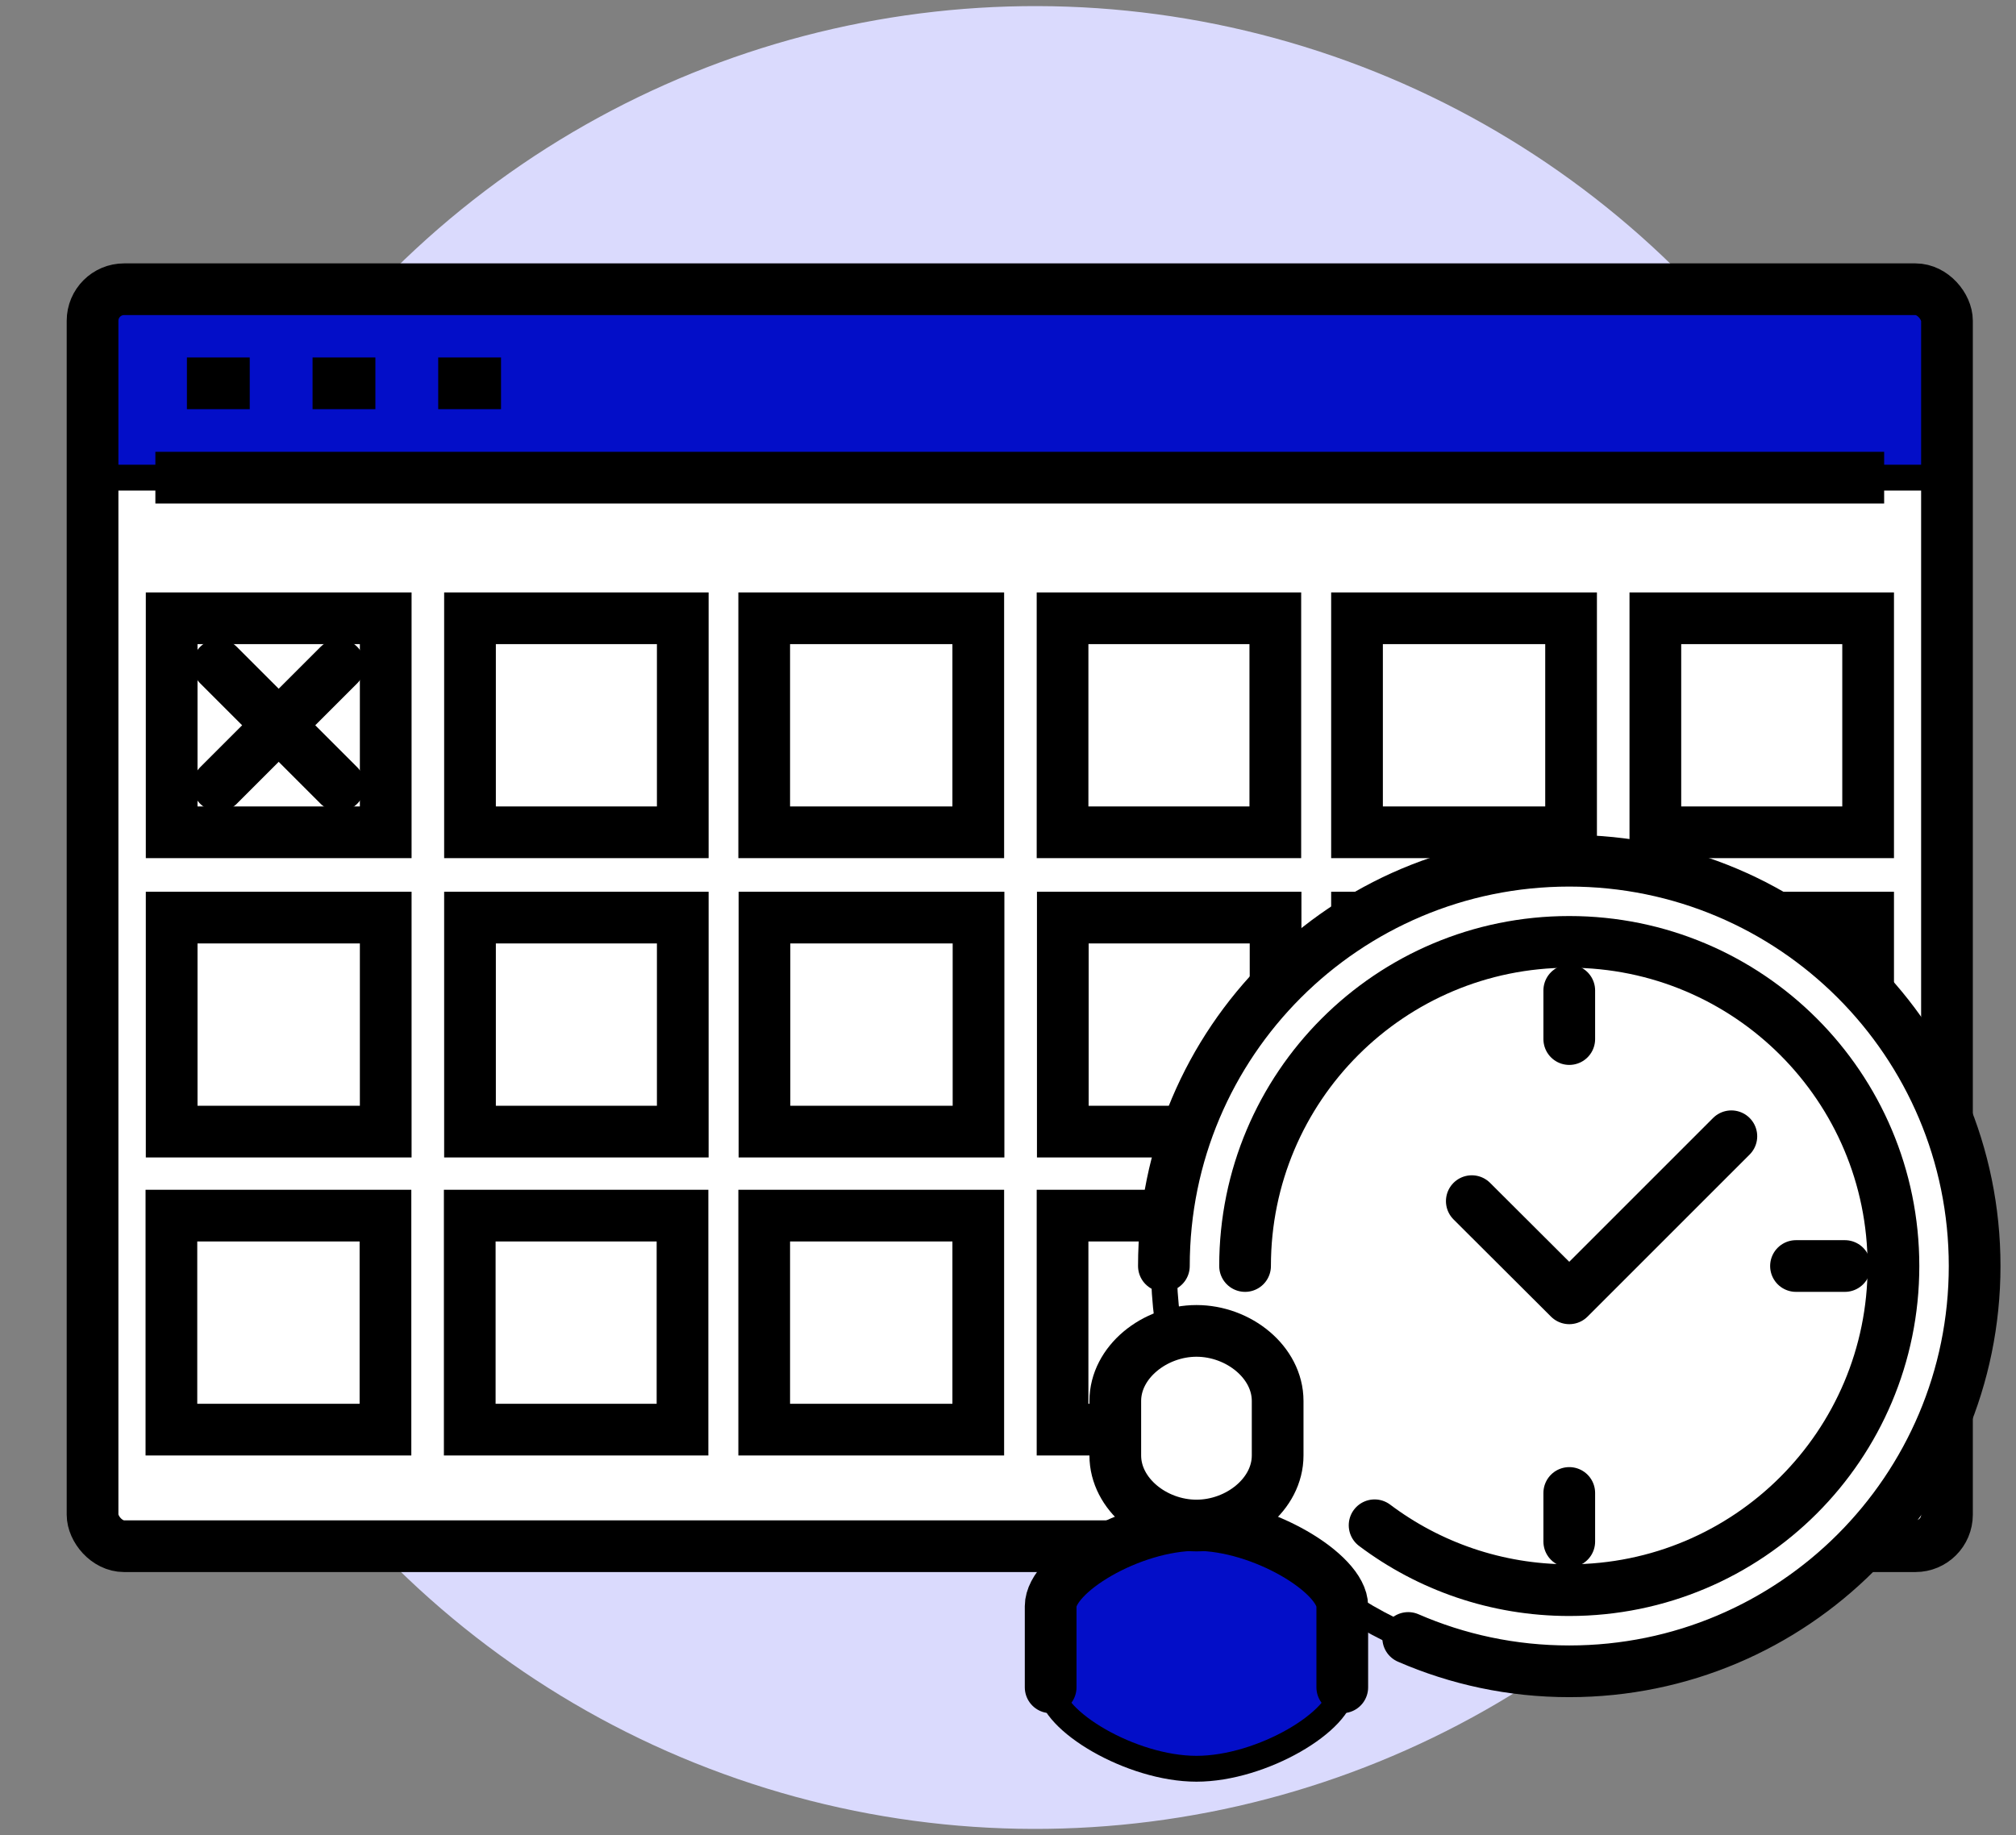
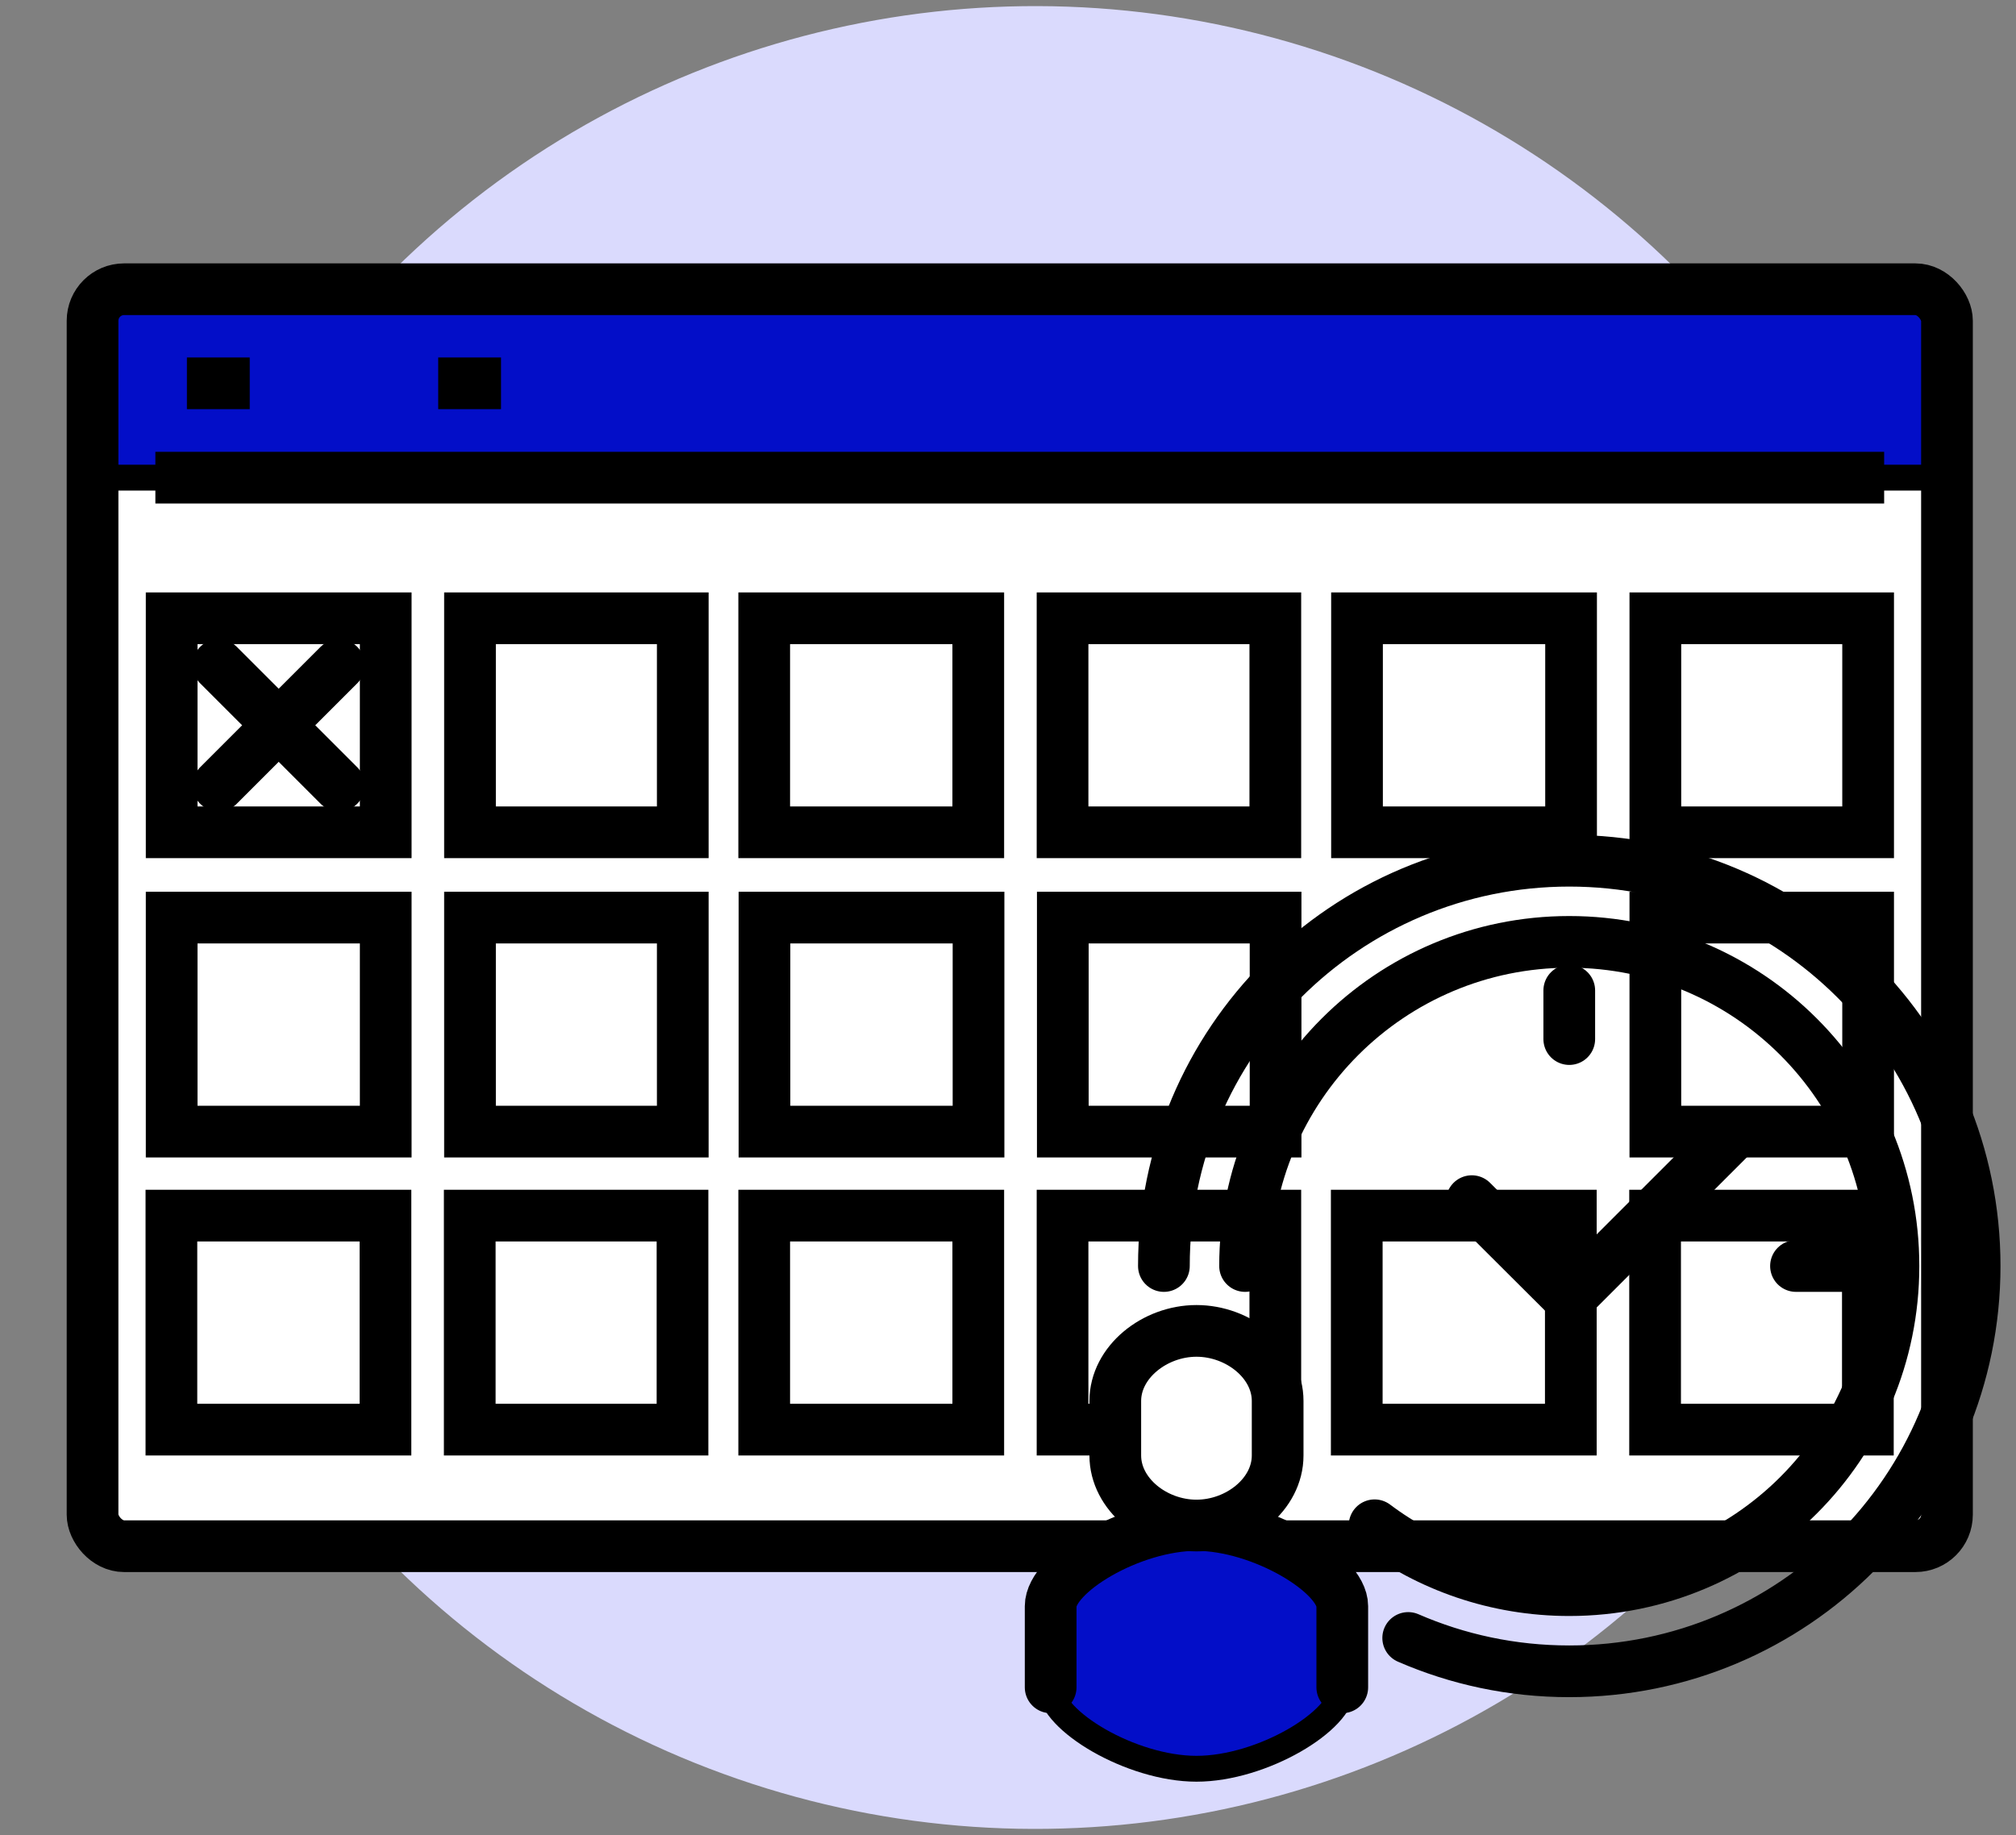
<svg xmlns="http://www.w3.org/2000/svg" id="Layer_39" data-name="Layer 39" viewBox="0 0 77.98 71">
  <rect x="0" y="0" width="77.98" height="71" fill="#808080" stroke="none" />
  <defs>
    <style>      .cls-1, .cls-2, .cls-3, .cls-4, .cls-5, .cls-6 {        stroke: #000;      }      .cls-1, .cls-2, .cls-5, .cls-6 {        stroke-width: 2px;      }      .cls-1, .cls-3, .cls-4, .cls-5, .cls-6 {        stroke-miterlimit: 10;      }      .cls-1, .cls-4 {        fill: #fff;      }      .cls-2 {        stroke-linejoin: round;      }      .cls-2, .cls-5 {        stroke-linecap: round;      }      .cls-2, .cls-5, .cls-6 {        fill: none;      }      .cls-3 {        fill: #030ec8;      }      .cls-7 {        fill: #dadafd;        stroke-width: 0px;      }    </style>
  </defs>
  <circle class="cls-7" cx="40.05" cy="35.5" r="35.26" transform="translate(-5.69 63.29) rotate(-72.84)" />
  <rect class="cls-4" x="3.58" y="11.19" width="71.73" height="48.63" rx="1.22" ry="1.22" />
  <path class="cls-3" d="m75.31,18.48v-6.08c0-.67-.54-1.22-1.22-1.22H4.79c-.67,0-1.22.54-1.22,1.22v6.08h71.73Z" />
  <rect class="cls-6" x="3.58" y="11.19" width="71.73" height="48.63" rx="1.22" ry="1.22" />
  <line class="cls-6" x1="6.01" y1="18.48" x2="72.88" y2="18.48" />
  <line class="cls-6" x1="7.23" y1="14.83" x2="9.66" y2="14.83" />
-   <line class="cls-6" x1="12.09" y1="14.83" x2="14.52" y2="14.83" />
  <line class="cls-6" x1="16.95" y1="14.83" x2="19.38" y2="14.83" />
  <g>
    <rect class="cls-1" x="18.18" y="23.92" width="8.23" height="8.28" />
    <rect class="cls-1" x="6.64" y="23.92" width="8.28" height="8.28" />
  </g>
  <g>
    <rect class="cls-1" x="18.18" y="35.5" width="8.23" height="8.28" />
    <rect class="cls-1" x="6.64" y="35.5" width="8.28" height="8.28" />
  </g>
  <g>
    <rect class="cls-1" x="41.1" y="23.92" width="8.23" height="8.28" />
    <rect class="cls-1" x="29.56" y="23.92" width="8.28" height="8.28" />
  </g>
  <g>
    <rect class="cls-1" x="41.11" y="35.5" width="8.23" height="8.28" />
    <rect class="cls-1" x="29.57" y="35.5" width="8.28" height="8.28" />
  </g>
  <g>
    <rect class="cls-1" x="64.03" y="23.92" width="8.23" height="8.28" />
    <rect class="cls-1" x="52.49" y="23.92" width="8.28" height="8.28" />
  </g>
  <g>
    <rect class="cls-1" x="64.03" y="35.5" width="8.23" height="8.28" />
-     <rect class="cls-1" x="52.49" y="35.5" width="8.28" height="8.28" />
  </g>
  <line class="cls-2" x1="8.45" y1="25.73" x2="13.11" y2="30.39" />
  <line class="cls-2" x1="13.11" y1="25.73" x2="8.45" y2="30.39" />
  <g>
    <rect class="cls-6" x="18.17" y="47.03" width="8.23" height="8.28" />
    <rect class="cls-6" x="6.63" y="47.03" width="8.28" height="8.28" />
  </g>
  <g>
    <rect class="cls-6" x="41.1" y="47.03" width="8.23" height="8.28" />
    <rect class="cls-6" x="29.56" y="47.03" width="8.28" height="8.28" />
  </g>
  <g>
    <rect class="cls-6" x="64.02" y="47.03" width="8.23" height="8.28" />
    <rect class="cls-6" x="52.48" y="47.03" width="8.28" height="8.28" />
  </g>
-   <circle class="cls-4" cx="60.7" cy="48.98" r="15.68" />
  <path class="cls-3" d="m46.28,59.01c-2.54,0-5.64,1.86-5.64,3.14v3.14c0,1.27,3.11,3.14,5.64,3.14,2.54,0,5.64-1.86,5.64-3.14v-3.14c0-1.27-3.11-3.14-5.64-3.14Z" />
  <polyline class="cls-2" points="66.97 43.96 60.7 50.23 56.93 46.47" />
  <line class="cls-2" x1="60.7" y1="38.32" x2="60.7" y2="40.2" />
  <line class="cls-2" x1="71.36" y1="48.98" x2="69.47" y2="48.98" />
-   <line class="cls-2" x1="60.7" y1="59.64" x2="60.7" y2="57.76" />
  <path class="cls-5" d="m51.92,65.28v-3.14c0-1.27-3.11-3.14-5.64-3.14-2.54,0-5.64,1.86-5.64,3.14v3.14" />
  <path class="cls-1" d="m46.28,51.49c-1.62,0-3.14,1.21-3.14,2.71v2.11c0,1.5,1.51,2.71,3.14,2.71s3.14-1.21,3.14-2.71v-2.11c0-1.5-1.51-2.71-3.14-2.71Z" />
  <path class="cls-2" d="m45.02,48.98c0-8.66,7.02-15.68,15.68-15.68s15.68,7.02,15.68,15.68-7.02,15.68-15.68,15.68c-2.22,0-4.32-.46-6.23-1.29" />
  <path class="cls-2" d="m48.16,48.98c0-6.93,5.61-12.54,12.54-12.54s12.54,5.61,12.54,12.54-5.61,12.54-12.54,12.54c-2.82,0-5.43-.93-7.53-2.51" />
</svg>